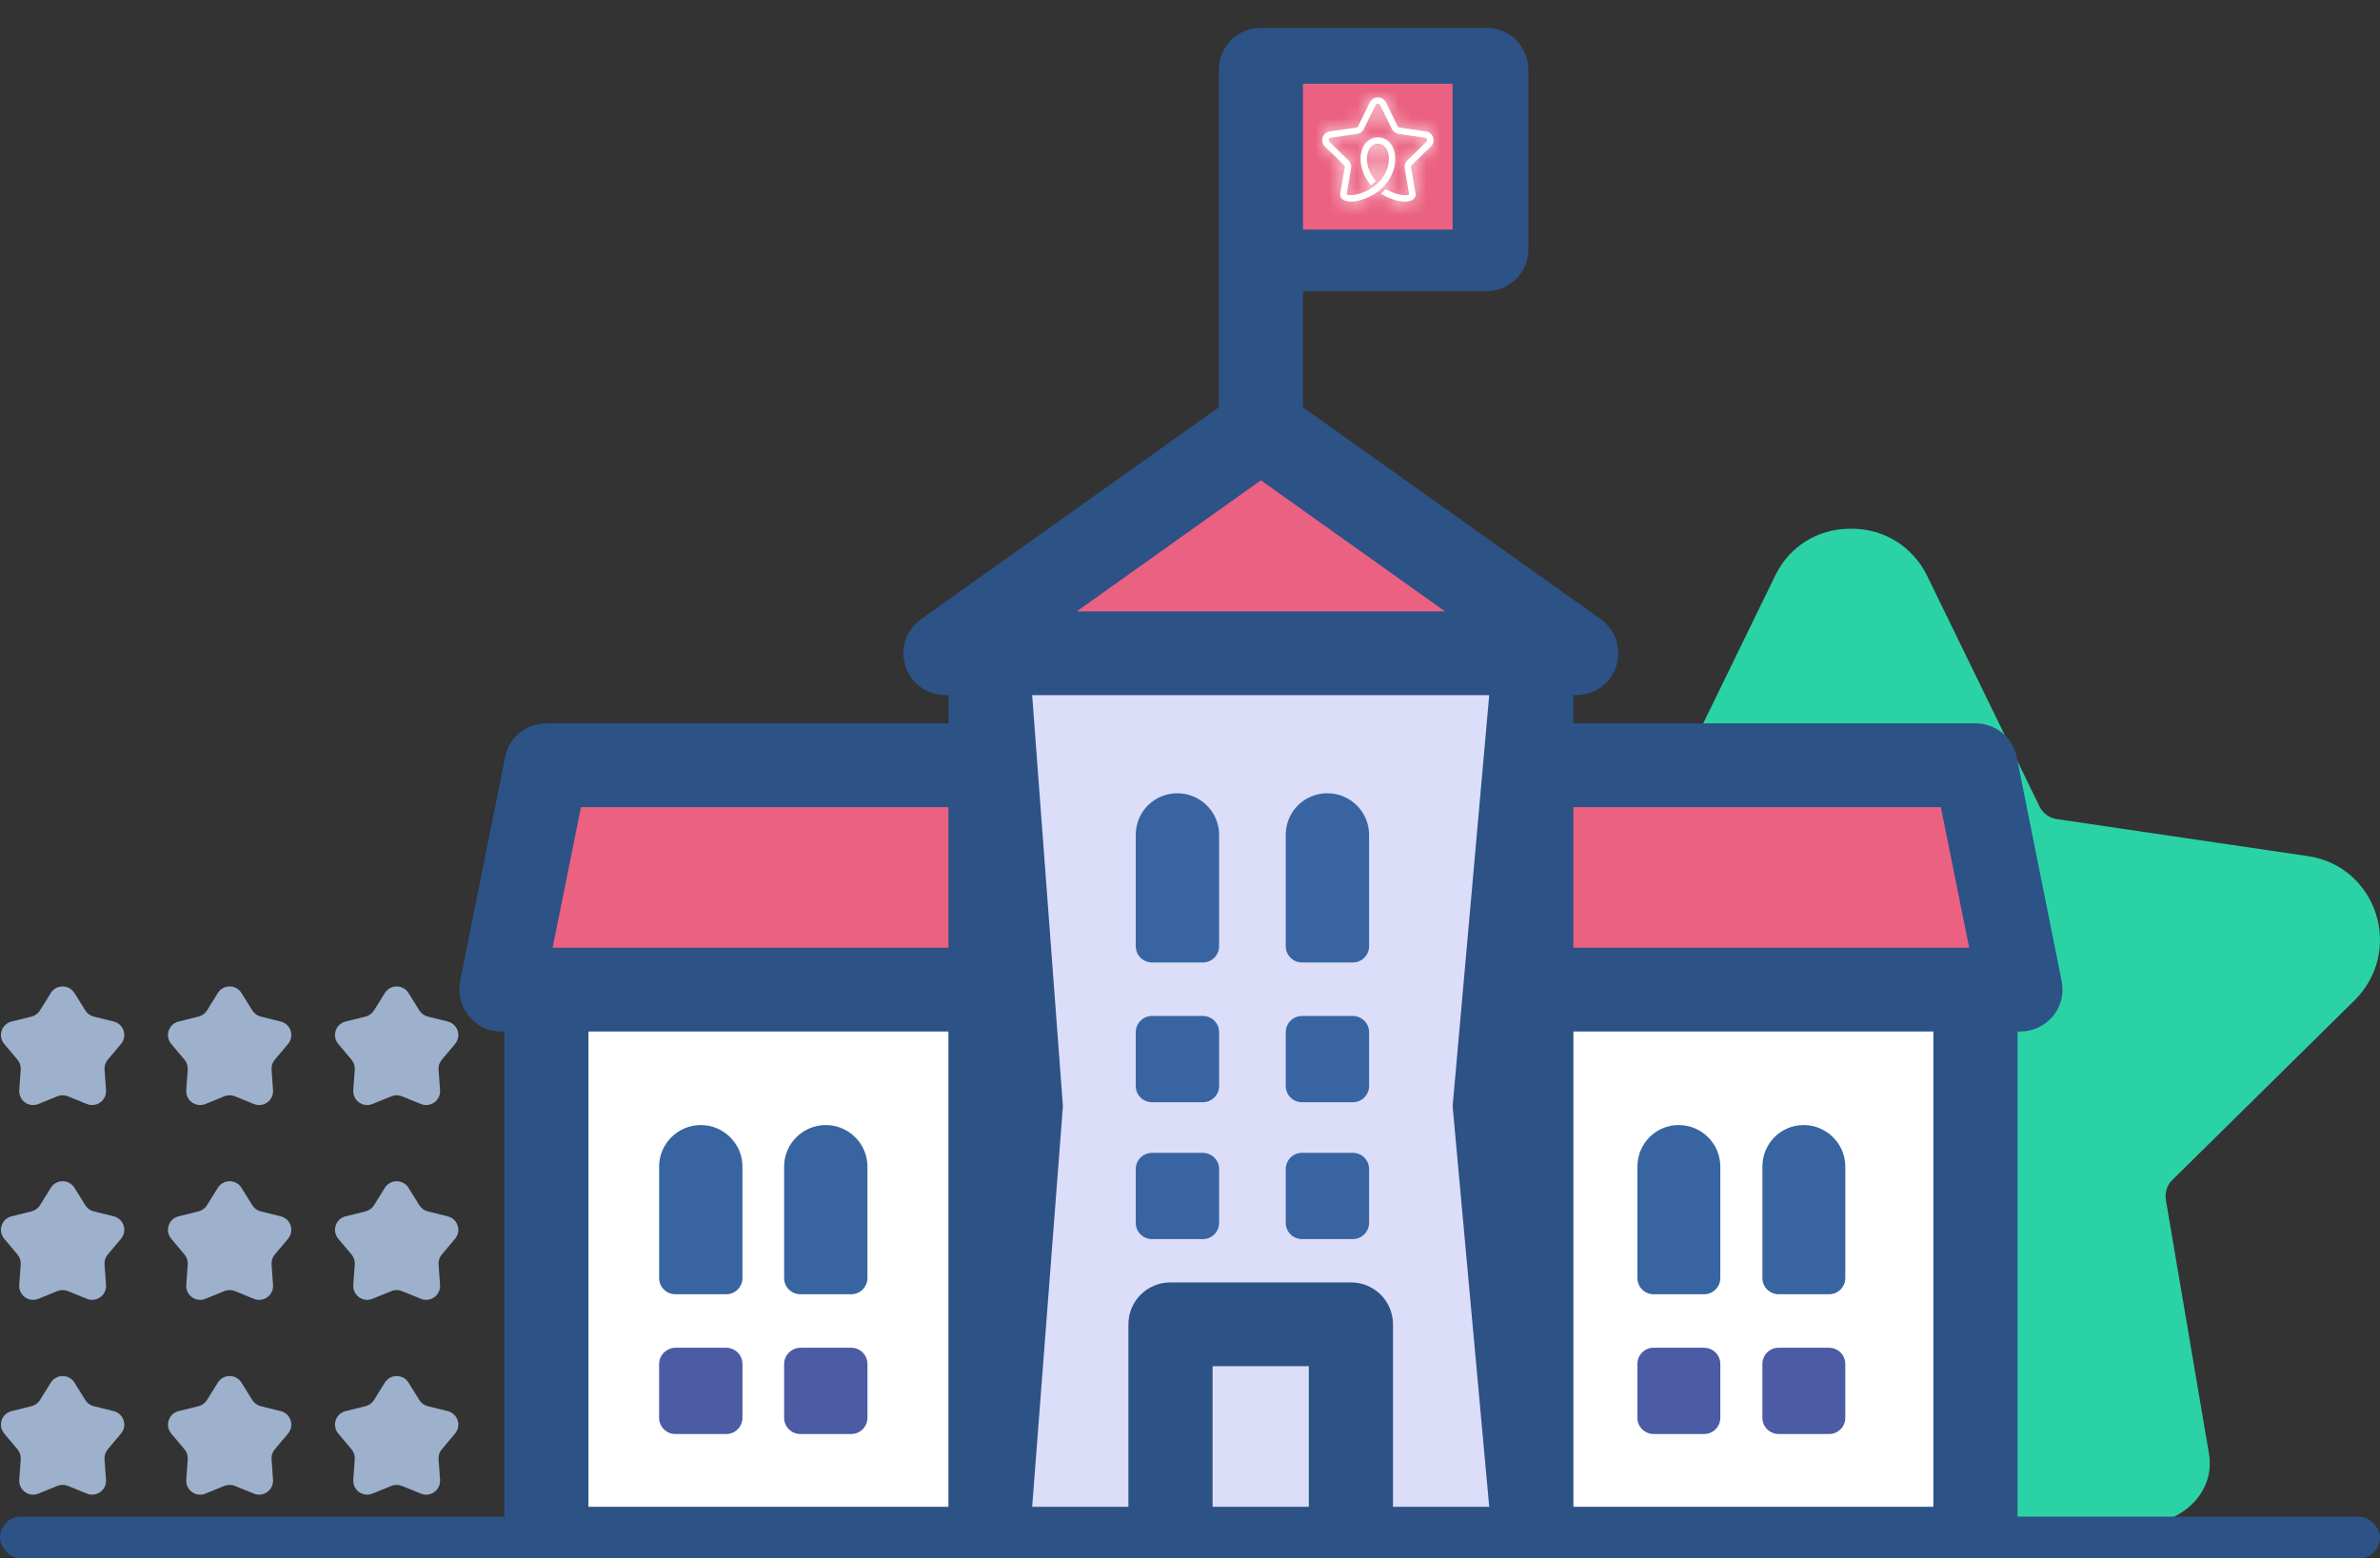
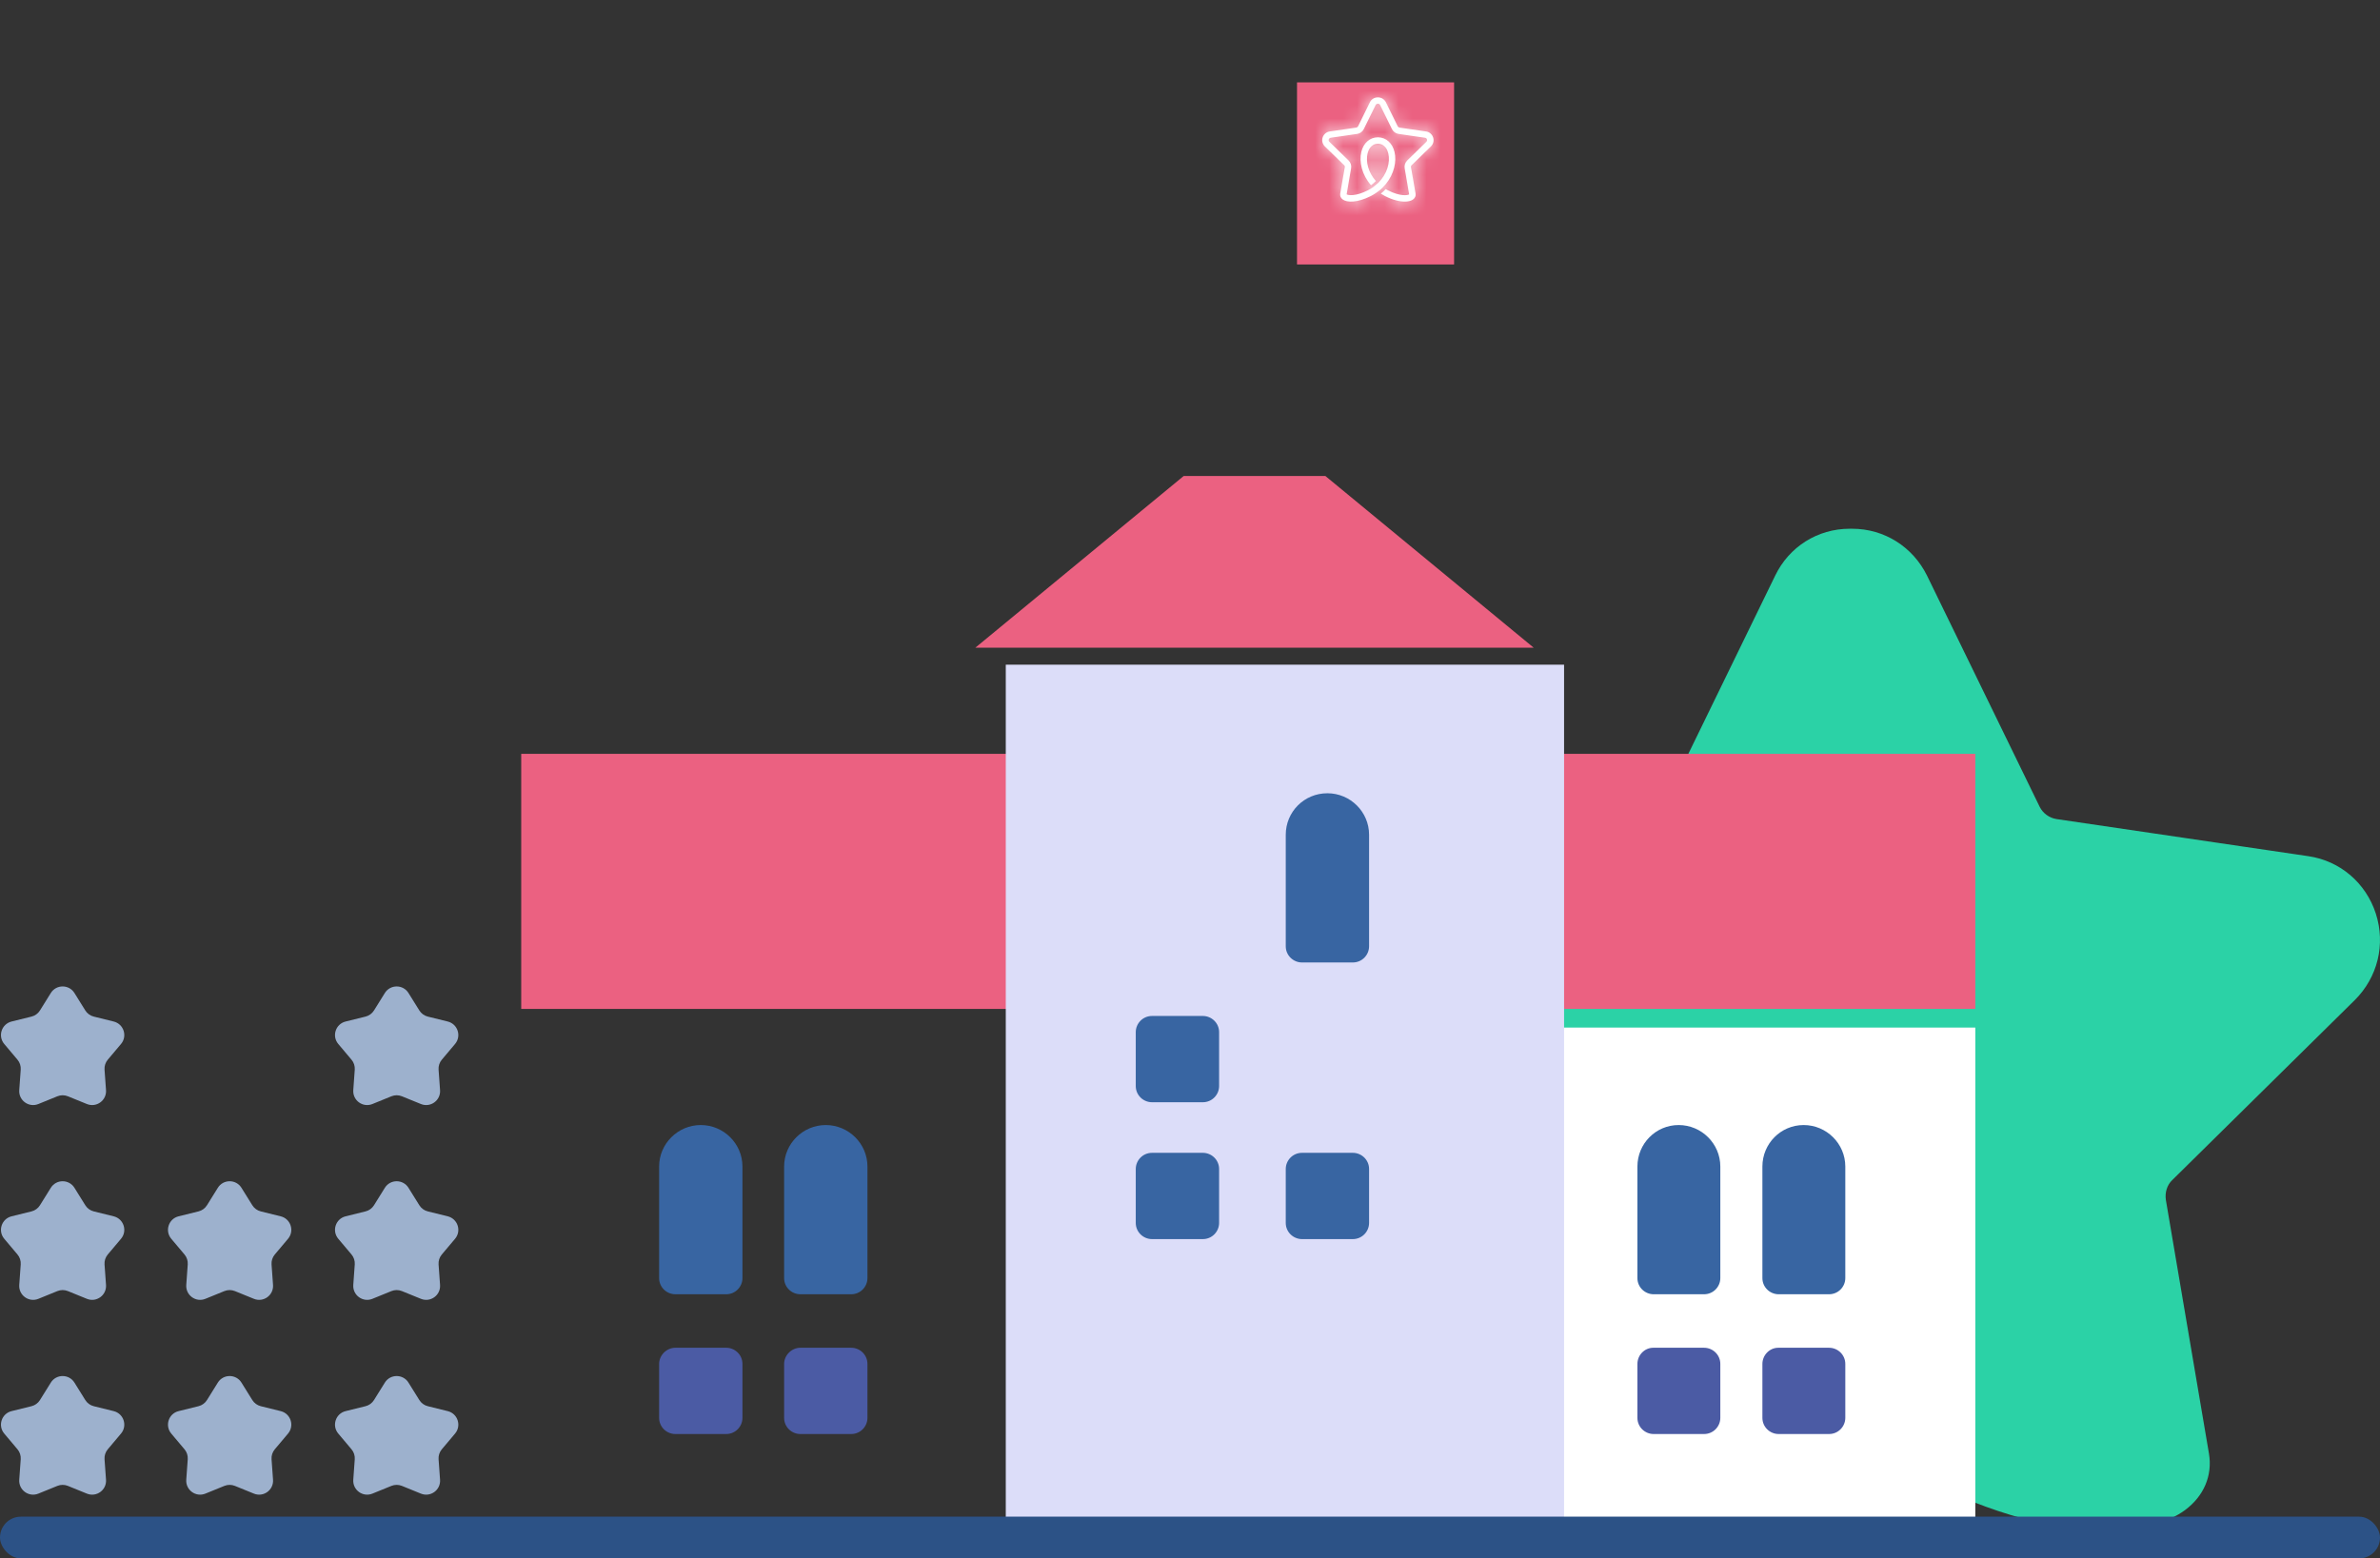
<svg xmlns="http://www.w3.org/2000/svg" width="171" height="112" viewBox="0 0 171 112" fill="none">
  <rect x="0" y="0" width="171" height="112" fill="#333333" stroke="none" />
  <g clip-path="url(#clip0_320_357)">
    <path d="M131.771 39L139.608 46.742L147.316 60.52L168 63.538V69.837L158.493 79.81L153.997 86.502L156 106.5L144 105.5L109 108L97 68L99.5 66L121.5 61L131.771 39Z" fill="#2BD2A6" />
    <path d="M169.188 71.875C170.827 70.242 171.416 67.883 170.699 65.654C169.982 63.451 168.138 61.87 165.859 61.533L147.752 58.864C147.24 58.786 146.779 58.449 146.548 57.983L138.455 41.369C137.431 39.296 135.382 38 133.077 38H132.898C130.593 38 128.544 39.296 127.545 41.369L119.452 57.983C119.221 58.449 118.76 58.786 118.248 58.864L100.141 61.533C97.862 61.87 96.018 63.451 95.301 65.654C94.584 67.858 95.173 70.242 96.812 71.875L109.925 84.808C110.309 85.171 110.488 85.715 110.386 86.233L107.287 104.479C107.031 106.035 107.645 107.512 109.003 108.523C111.948 110.726 118.991 110.855 128.083 106.19C129.338 105.542 130.516 104.842 131.591 104.091C132.078 103.78 132.539 103.417 133 103.08C134.204 102.276 135.331 101.266 136.406 100.099C137.123 99.374 137.789 98.622 138.43 97.844C144.09 90.821 145.908 82.216 144.346 75.685C142.886 69.516 138.583 65.68 133.102 65.577H132.923C127.442 65.654 123.14 69.516 121.68 75.685C120.067 82.501 122.09 91.52 128.313 98.674C129.466 97.844 130.567 96.86 131.617 95.771C126.367 89.784 124.625 82.32 125.957 76.695C126.444 74.7 128.057 70.061 133.026 70.009C137.994 70.061 139.633 74.7 140.094 76.695C141.528 82.786 139.352 91.054 133.026 97.248L129.645 100.073C128.544 100.851 127.391 101.551 126.111 102.199C117.71 106.527 112.639 105.672 111.666 104.972L114.714 86.959C115.047 84.989 114.407 82.993 112.998 81.594L99.885 68.661C99.245 68.039 99.398 67.287 99.475 67.002C99.578 66.717 99.885 66.043 100.756 65.888L118.863 63.218C120.809 62.933 122.5 61.689 123.37 59.901L131.463 43.287C131.873 42.484 132.616 42.38 132.898 42.38H133.077C133.384 42.38 134.127 42.458 134.511 43.287L142.604 59.901C143.475 61.689 145.165 62.933 147.112 63.218L165.218 65.888C166.115 66.017 166.422 66.717 166.499 67.002C166.601 67.287 166.73 68.039 166.089 68.661L153.002 81.62C151.593 83.019 150.953 85.015 151.286 86.985L154.334 104.998C153.361 105.698 148.29 106.553 139.889 102.225C139.351 101.94 138.839 101.654 138.327 101.343C137.328 102.458 136.227 103.495 134.998 104.479C135.92 105.076 136.893 105.646 137.917 106.19C143.219 108.911 147.803 110 151.312 110C153.822 110 155.768 109.43 156.997 108.523C158.355 107.512 158.969 106.035 158.713 104.479L155.614 86.233C155.538 85.715 155.691 85.171 156.075 84.808L169.188 71.875Z" fill="#2BD2A6" />
    <path d="M141.924 73.85H101.811V112.152H141.924V73.85Z" fill="white" />
    <path d="M141.924 54.178H101.811V72.509H141.924V54.178Z" fill="#EB6181" />
    <path d="M104.474 5.921H93.189V19.006H104.474V5.921Z" fill="#EB6181" />
    <path d="M77.562 54.178H37.449V72.509H77.562V54.178Z" fill="#EB6181" />
    <path d="M110.192 46.547H70.079L85.047 34.208H95.225L110.192 46.547Z" fill="#EB6181" />
-     <path d="M79.957 73.85H39.844V112.152H79.957V73.85Z" fill="white" />
    <path d="M112.377 47.77H72.264V110.96H112.377V47.77Z" fill="#DCDDF9" />
-     <path d="M36.022 74.132H36.232V111.45H144.957V74.132H145.166C146.064 74.132 146.932 73.715 147.501 73.029C148.07 72.344 148.309 71.42 148.13 70.525L144.897 54.4C144.627 52.999 143.37 51.986 141.933 51.986H113.046V49.959H113.255C114.572 49.959 115.74 49.124 116.129 47.872C116.518 46.621 116.069 45.249 115.021 44.504L93.618 29.273V20.927H106.789C108.466 20.927 109.813 19.586 109.813 17.917V5.01C109.813 3.341 108.466 2 106.789 2H90.594C88.918 2 87.571 3.341 87.571 5.01V29.273L66.167 44.504C65.089 45.279 64.64 46.621 65.059 47.872C65.449 49.124 66.616 49.959 67.933 49.959H68.143V51.986H39.255C37.818 51.986 36.561 52.999 36.292 54.4L33.059 70.525C32.879 71.42 33.118 72.314 33.687 73.029C34.256 73.745 35.094 74.132 36.022 74.132ZM93.618 6.021L104.369 6.021L104.369 16.5L93.618 16.5L93.618 6.021ZM68.143 108.291H42.279V74.132H68.143V108.291ZM94.037 108.291H87.122V98.186H94.037V108.291ZM113.046 58.007H139.449L141.484 68.111H113.046V58.007ZM113.046 74.132H138.91V108.291H113.046V74.132ZM90.594 34.519L103.826 43.938H77.363L90.594 34.519ZM74.19 49.959H106.999L104.369 79.5L106.999 108.291H100.084V95.176C100.084 93.507 98.737 92.165 97.06 92.165H84.098C82.422 92.165 81.075 93.507 81.075 95.176V108.291H74.16L76.369 79.5L74.16 49.959H74.19ZM41.74 58.007H68.143V68.111H39.704L41.74 58.007Z" fill="#2C5286" />
    <path d="M117.646 98.023V101.898C117.646 102.554 118.184 103.061 118.813 103.061H122.435C123.094 103.061 123.603 102.524 123.603 101.898V98.023C123.603 97.368 123.064 96.861 122.435 96.861H118.783C118.154 96.861 117.646 97.398 117.646 98.023Z" fill="#4B5BA4" />
    <path d="M126.626 98.023V101.898C126.626 102.554 127.165 103.061 127.793 103.061H131.416C132.074 103.061 132.583 102.524 132.583 101.898V98.023C132.583 97.368 132.044 96.861 131.416 96.861H127.764C127.135 96.861 126.626 97.398 126.626 98.023Z" fill="#4B5BA4" />
    <path d="M47.357 98.023V101.898C47.357 102.554 47.896 103.061 48.525 103.061H52.177C52.836 103.061 53.344 102.524 53.344 101.898V98.023C53.344 97.368 52.806 96.861 52.177 96.861H48.525C47.896 96.861 47.357 97.398 47.357 98.023Z" fill="#4B5BA4" />
    <path d="M56.338 98.023V101.898C56.338 102.554 56.877 103.061 57.505 103.061H61.157C61.816 103.061 62.325 102.524 62.325 101.898V98.023C62.325 97.368 61.786 96.861 61.157 96.861H57.505C56.877 96.861 56.338 97.398 56.338 98.023Z" fill="#4B5BA4" />
    <path d="M117.646 83.836V91.854C117.646 92.509 118.184 93.016 118.813 93.016H122.435C123.094 93.016 123.603 92.48 123.603 91.854V83.836C123.603 82.196 122.256 80.855 120.609 80.855C118.963 80.855 117.646 82.196 117.646 83.836Z" fill="#3865A2" />
    <path d="M126.626 83.836V91.854C126.626 92.509 127.165 93.016 127.793 93.016H131.416C132.074 93.016 132.583 92.48 132.583 91.854V83.836C132.583 82.196 131.236 80.855 129.59 80.855C127.943 80.855 126.626 82.196 126.626 83.836Z" fill="#3865A2" />
    <path d="M47.357 83.836V91.854C47.357 92.509 47.896 93.016 48.525 93.016H52.177C52.836 93.016 53.344 92.48 53.344 91.854V83.836C53.344 82.196 51.997 80.855 50.351 80.855C48.705 80.855 47.357 82.196 47.357 83.836Z" fill="#3865A2" />
    <path d="M56.338 83.836V91.854C56.338 92.509 56.877 93.016 57.505 93.016H61.157C61.816 93.016 62.325 92.48 62.325 91.854V83.836C62.325 82.196 60.978 80.855 59.331 80.855C57.685 80.855 56.338 82.196 56.338 83.836Z" fill="#3865A2" />
    <path d="M81.603 74.178V78.053C81.603 78.709 82.142 79.216 82.771 79.216H86.423C87.082 79.216 87.591 78.679 87.591 78.053V74.178C87.591 73.523 87.052 73.016 86.423 73.016H82.771C82.112 73.016 81.603 73.552 81.603 74.178Z" fill="#3865A2" />
-     <path d="M92.38 74.178V78.053C92.38 78.709 92.919 79.216 93.547 79.216H97.2C97.858 79.216 98.367 78.679 98.367 78.053V74.178C98.367 73.523 97.828 73.016 97.2 73.016H93.547C92.889 73.016 92.38 73.552 92.38 74.178Z" fill="#3865A2" />
    <path d="M81.603 84.014V87.889C81.603 88.545 82.142 89.052 82.771 89.052H86.423C87.082 89.052 87.591 88.515 87.591 87.889V84.014C87.591 83.359 87.052 82.852 86.423 82.852H82.771C82.112 82.852 81.603 83.389 81.603 84.014Z" fill="#3865A2" />
    <path d="M92.38 84.014V87.889C92.38 88.545 92.919 89.052 93.547 89.052H97.2C97.858 89.052 98.367 88.515 98.367 87.889V84.014C98.367 83.359 97.828 82.852 97.2 82.852H93.547C92.889 82.852 92.38 83.389 92.38 84.014Z" fill="#3865A2" />
-     <path d="M81.603 59.99V68.008C81.603 68.664 82.142 69.171 82.771 69.171H86.423C87.082 69.171 87.591 68.634 87.591 68.008V59.99C87.591 58.351 86.243 57.01 84.597 57.01C82.921 57.01 81.603 58.351 81.603 59.99Z" fill="#3865A2" />
    <path d="M92.38 59.99V68.008C92.38 68.664 92.919 69.171 93.547 69.171H97.2C97.858 69.171 98.367 68.634 98.367 68.008V59.99C98.367 58.351 97.02 57.01 95.373 57.01C93.697 57.01 92.38 58.351 92.38 59.99Z" fill="#3865A2" />
    <mask id="path-25-inside-1_320_357" fill="white">
      <path d="M102.809 10.524C102.982 10.354 103.044 10.108 102.968 9.877C102.893 9.647 102.699 9.483 102.459 9.448L100.553 9.17C100.499 9.162 100.45 9.127 100.426 9.079L99.574 7.35C99.466 7.135 99.251 7 99.008 7H98.989C98.747 7 98.531 7.135 98.426 7.35L97.574 9.079C97.55 9.127 97.501 9.162 97.447 9.17L95.541 9.448C95.301 9.483 95.107 9.647 95.032 9.877C94.956 10.106 95.018 10.354 95.191 10.524L96.571 11.869C96.611 11.906 96.63 11.963 96.62 12.017L96.293 13.915C96.266 14.077 96.331 14.23 96.474 14.335C96.784 14.565 97.525 14.578 98.482 14.093C98.615 14.025 98.739 13.953 98.852 13.874C98.903 13.842 98.951 13.804 99 13.769C99.127 13.686 99.245 13.581 99.359 13.459C99.434 13.384 99.504 13.306 99.572 13.225C100.167 12.494 100.359 11.599 100.194 10.92C100.041 10.278 99.588 9.879 99.011 9.868H98.992C98.415 9.877 97.962 10.278 97.808 10.92C97.639 11.629 97.852 12.567 98.507 13.311C98.628 13.225 98.744 13.122 98.854 13.009C98.302 12.386 98.118 11.61 98.259 11.025C98.31 10.817 98.48 10.335 99.003 10.329C99.526 10.335 99.698 10.817 99.747 11.025C99.898 11.659 99.669 12.518 99.003 13.163L98.647 13.457C98.531 13.537 98.41 13.61 98.275 13.678C97.391 14.128 96.857 14.039 96.754 13.966L97.075 12.092C97.11 11.888 97.043 11.68 96.894 11.534L95.514 10.189C95.447 10.124 95.463 10.046 95.471 10.017C95.482 9.987 95.514 9.917 95.606 9.901L97.512 9.623C97.717 9.593 97.895 9.464 97.986 9.278L98.838 7.55C98.881 7.466 98.96 7.456 98.989 7.456H99.008C99.04 7.456 99.119 7.464 99.159 7.55L100.011 9.278C100.103 9.464 100.281 9.593 100.485 9.623L102.391 9.901C102.486 9.914 102.518 9.987 102.526 10.017C102.537 10.046 102.55 10.124 102.483 10.189L101.105 11.537C100.957 11.683 100.89 11.89 100.925 12.095L101.246 13.969C101.143 14.042 100.609 14.131 99.725 13.68C99.669 13.651 99.615 13.621 99.561 13.589C99.456 13.705 99.34 13.812 99.21 13.915C99.307 13.977 99.41 14.036 99.518 14.093C100.076 14.376 100.558 14.489 100.928 14.489C101.192 14.489 101.397 14.43 101.526 14.335C101.669 14.23 101.734 14.077 101.707 13.915L101.38 12.017C101.372 11.963 101.389 11.906 101.429 11.869L102.809 10.524Z" />
    </mask>
    <path d="M102.809 10.524C102.982 10.354 103.044 10.108 102.968 9.877C102.893 9.647 102.699 9.483 102.459 9.448L100.553 9.17C100.499 9.162 100.45 9.127 100.426 9.079L99.574 7.35C99.466 7.135 99.251 7 99.008 7H98.989C98.747 7 98.531 7.135 98.426 7.35L97.574 9.079C97.55 9.127 97.501 9.162 97.447 9.17L95.541 9.448C95.301 9.483 95.107 9.647 95.032 9.877C94.956 10.106 95.018 10.354 95.191 10.524L96.571 11.869C96.611 11.906 96.63 11.963 96.62 12.017L96.293 13.915C96.266 14.077 96.331 14.23 96.474 14.335C96.784 14.565 97.525 14.578 98.482 14.093C98.615 14.025 98.739 13.953 98.852 13.874C98.903 13.842 98.951 13.804 99 13.769C99.127 13.686 99.245 13.581 99.359 13.459C99.434 13.384 99.504 13.306 99.572 13.225C100.167 12.494 100.359 11.599 100.194 10.92C100.041 10.278 99.588 9.879 99.011 9.868H98.992C98.415 9.877 97.962 10.278 97.808 10.92C97.639 11.629 97.852 12.567 98.507 13.311C98.628 13.225 98.744 13.122 98.854 13.009C98.302 12.386 98.118 11.61 98.259 11.025C98.31 10.817 98.48 10.335 99.003 10.329C99.526 10.335 99.698 10.817 99.747 11.025C99.898 11.659 99.669 12.518 99.003 13.163L98.647 13.457C98.531 13.537 98.41 13.61 98.275 13.678C97.391 14.128 96.857 14.039 96.754 13.966L97.075 12.092C97.11 11.888 97.043 11.68 96.894 11.534L95.514 10.189C95.447 10.124 95.463 10.046 95.471 10.017C95.482 9.987 95.514 9.917 95.606 9.901L97.512 9.623C97.717 9.593 97.895 9.464 97.986 9.278L98.838 7.55C98.881 7.466 98.96 7.456 98.989 7.456H99.008C99.04 7.456 99.119 7.464 99.159 7.55L100.011 9.278C100.103 9.464 100.281 9.593 100.485 9.623L102.391 9.901C102.486 9.914 102.518 9.987 102.526 10.017C102.537 10.046 102.55 10.124 102.483 10.189L101.105 11.537C100.957 11.683 100.89 11.89 100.925 12.095L101.246 13.969C101.143 14.042 100.609 14.131 99.725 13.68C99.669 13.651 99.615 13.621 99.561 13.589C99.456 13.705 99.34 13.812 99.21 13.915C99.307 13.977 99.41 14.036 99.518 14.093C100.076 14.376 100.558 14.489 100.928 14.489C101.192 14.489 101.397 14.43 101.526 14.335C101.669 14.23 101.734 14.077 101.707 13.915L101.38 12.017C101.372 11.963 101.389 11.906 101.429 11.869L102.809 10.524Z" fill="white" />
    <path d="M102.809 10.524L104.205 11.956L104.212 11.949L102.809 10.524ZM102.968 9.877L104.87 9.257L104.868 9.251L102.968 9.877ZM102.459 9.448L102.748 7.469L102.747 7.469L102.459 9.448ZM100.553 9.17L100.256 11.148L100.264 11.149L100.553 9.17ZM100.426 9.079L98.632 9.963L98.637 9.973L100.426 9.079ZM99.574 7.35L101.368 6.466L101.363 6.456L99.574 7.35ZM98.426 7.35L100.22 8.235L100.224 8.227L98.426 7.35ZM97.574 9.079L99.363 9.973L99.368 9.963L97.574 9.079ZM97.447 9.17L97.736 11.149L97.744 11.148L97.447 9.17ZM95.541 9.448L95.253 7.469L95.252 7.469L95.541 9.448ZM95.191 10.524L93.788 11.949L93.795 11.956L95.191 10.524ZM96.571 11.869L95.175 13.301L95.191 13.316L95.206 13.331L96.571 11.869ZM96.62 12.017L94.658 11.625L94.653 11.652L94.648 11.678L96.62 12.017ZM96.293 13.915L94.322 13.576L94.32 13.586L96.293 13.915ZM96.474 14.335L97.663 12.727L97.659 12.725L96.474 14.335ZM98.482 14.093L99.387 15.877L99.391 15.874L98.482 14.093ZM98.852 13.874L97.784 12.184L97.749 12.205L97.715 12.229L98.852 13.874ZM99 13.769L97.899 12.1L97.863 12.123L97.829 12.148L99 13.769ZM99.359 13.459L97.944 12.045L97.92 12.069L97.896 12.095L99.359 13.459ZM99.572 13.225L101.108 14.505L101.115 14.497L101.121 14.489L99.572 13.225ZM100.194 10.92L98.249 11.386L98.25 11.39L100.194 10.92ZM99.011 9.868L99.048 7.869L99.029 7.868H99.011V9.868ZM98.992 9.868V7.868H98.978L98.964 7.869L98.992 9.868ZM97.808 10.92L99.753 11.386L99.753 11.386L97.808 10.92ZM98.507 13.311L97.006 14.633L98.197 15.986L99.666 14.941L98.507 13.311ZM98.854 13.009L100.286 14.406L101.586 13.074L100.35 11.682L98.854 13.009ZM98.259 11.025L96.317 10.546L96.314 10.559L98.259 11.025ZM99.003 10.329L99.023 8.33L99.003 8.329L98.982 8.33L99.003 10.329ZM99.747 11.025L97.799 11.48L97.801 11.489L99.747 11.025ZM99.003 13.163L100.276 14.705L100.337 14.655L100.393 14.6L99.003 13.163ZM98.647 13.457L99.791 15.097L99.858 15.05L99.92 14.999L98.647 13.457ZM98.275 13.678L97.38 11.889L97.374 11.892L97.367 11.895L98.275 13.678ZM96.754 13.966L94.783 13.629L94.571 14.868L95.596 15.597L96.754 13.966ZM97.075 12.092L99.046 12.43L99.046 12.43L97.075 12.092ZM96.894 11.534L98.296 10.107L98.29 10.102L96.894 11.534ZM95.514 10.189L96.91 8.757L96.905 8.752L96.899 8.746L95.514 10.189ZM95.471 10.017L93.591 9.333L93.563 9.411L93.542 9.49L95.471 10.017ZM95.606 9.901L95.318 7.922L95.288 7.926L95.258 7.931L95.606 9.901ZM97.512 9.623L97.225 7.644L97.224 7.644L97.512 9.623ZM97.986 9.278L96.192 8.394L96.192 8.394L97.986 9.278ZM98.838 7.55L97.061 6.633L97.052 6.649L97.044 6.666L98.838 7.55ZM99.159 7.55L97.348 8.399L97.356 8.417L97.365 8.434L99.159 7.55ZM100.011 9.278L101.805 8.394L101.805 8.394L100.011 9.278ZM100.485 9.623L100.774 7.644L100.772 7.644L100.485 9.623ZM102.391 9.901L102.103 11.88L102.109 11.881L102.391 9.901ZM102.526 10.017L100.597 10.543L100.618 10.623L100.647 10.7L102.526 10.017ZM102.483 10.189L101.098 8.746L101.091 8.753L101.084 8.76L102.483 10.189ZM101.105 11.537L99.707 10.108L99.704 10.11L101.105 11.537ZM100.925 12.095L98.954 12.432L98.954 12.433L100.925 12.095ZM101.246 13.969L102.404 15.599L103.429 14.871L103.217 13.631L101.246 13.969ZM99.725 13.68L98.797 15.452L98.807 15.457L98.818 15.463L99.725 13.68ZM99.561 13.589L100.59 11.874L99.182 11.029L98.079 12.245L99.561 13.589ZM99.21 13.915L97.969 12.347L95.768 14.089L98.133 15.6L99.21 13.915ZM99.518 14.093L98.588 15.864L98.6 15.87L98.613 15.877L99.518 14.093ZM101.526 14.335L102.704 15.951L102.711 15.946L101.526 14.335ZM101.707 13.915L103.679 13.586L103.678 13.576L101.707 13.915ZM101.38 12.017L99.403 12.314L99.406 12.335L99.409 12.356L101.38 12.017ZM101.429 11.869L102.794 13.331L102.809 13.316L102.825 13.301L101.429 11.869ZM104.212 11.949C104.917 11.255 105.184 10.221 104.87 9.257L101.067 10.496C100.904 9.996 101.047 9.452 101.406 9.098L104.212 11.949ZM104.868 9.251C104.557 8.306 103.743 7.614 102.748 7.469L102.17 11.427C101.655 11.352 101.229 10.988 101.069 10.502L104.868 9.251ZM102.747 7.469L100.841 7.191L100.264 11.149L102.17 11.427L102.747 7.469ZM100.85 7.192C101.434 7.28 101.945 7.645 102.215 8.184L98.637 9.973C98.956 10.609 99.564 11.044 100.256 11.148L100.85 7.192ZM102.22 8.194L101.368 6.466L97.78 8.235L98.632 9.963L102.22 8.194ZM101.363 6.456C100.919 5.568 100.014 5 99.008 5V9C98.487 9 98.014 8.701 97.785 8.245L101.363 6.456ZM99.008 5H98.989V9H99.008V5ZM98.989 5C97.987 5 97.07 5.567 96.628 6.474L100.224 8.227C99.991 8.703 99.507 9 98.989 9V5ZM96.632 6.466L95.78 8.194L99.368 9.963L100.22 8.235L96.632 6.466ZM95.785 8.184C96.055 7.645 96.566 7.28 97.15 7.192L97.744 11.148C98.436 11.044 99.044 10.609 99.363 9.973L95.785 8.184ZM97.159 7.191L95.253 7.469L95.829 11.427L97.736 11.149L97.159 7.191ZM95.252 7.469C94.257 7.614 93.443 8.306 93.132 9.251L96.931 10.502C96.771 10.988 96.345 11.352 95.83 11.427L95.252 7.469ZM93.132 9.251C92.814 10.216 93.083 11.256 93.788 11.949L96.594 9.098C96.953 9.452 97.098 9.995 96.931 10.502L93.132 9.251ZM93.795 11.956L95.175 13.301L97.967 10.437L96.587 9.091L93.795 11.956ZM95.206 13.331C94.755 12.909 94.529 12.27 94.658 11.625L98.581 12.409C98.731 11.656 98.468 10.904 97.936 10.407L95.206 13.331ZM94.648 11.678L94.322 13.576L98.264 14.254L98.591 12.356L94.648 11.678ZM94.32 13.586C94.16 14.546 94.585 15.429 95.289 15.946L97.659 12.725C97.849 12.864 98.037 13.075 98.159 13.361C98.282 13.649 98.314 13.958 98.266 14.244L94.32 13.586ZM95.285 15.944C95.989 16.464 96.816 16.524 97.402 16.475C98.05 16.421 98.725 16.212 99.387 15.877L97.578 12.309C97.283 12.459 97.108 12.486 97.07 12.489C97.051 12.491 97.092 12.484 97.181 12.502C97.262 12.519 97.449 12.569 97.663 12.727L95.285 15.944ZM99.391 15.874C99.59 15.773 99.792 15.656 99.988 15.52L97.715 12.229C97.685 12.249 97.639 12.278 97.573 12.311L99.391 15.874ZM99.92 15.566C99.998 15.516 100.063 15.47 100.102 15.441C100.204 15.367 100.105 15.438 100.171 15.391L97.829 12.148C97.808 12.163 97.789 12.177 97.777 12.186C97.763 12.196 97.757 12.201 97.752 12.204C97.748 12.208 97.749 12.207 97.754 12.203C97.758 12.2 97.769 12.193 97.784 12.184L99.92 15.566ZM100.101 15.439C100.39 15.248 100.628 15.03 100.821 14.824L97.896 12.095C97.88 12.112 97.872 12.119 97.872 12.12C97.871 12.12 97.88 12.112 97.899 12.1L100.101 15.439ZM100.773 14.873C100.899 14.747 101.01 14.623 101.108 14.505L98.035 11.944C97.999 11.988 97.969 12.02 97.944 12.045L100.773 14.873ZM101.121 14.489C102.063 13.335 102.467 11.809 102.138 10.449L98.25 11.39C98.246 11.372 98.262 11.432 98.23 11.56C98.199 11.68 98.134 11.823 98.022 11.961L101.121 14.489ZM102.139 10.454C101.812 9.088 100.693 7.9 99.048 7.869L98.973 11.868C98.79 11.865 98.589 11.791 98.435 11.654C98.29 11.526 98.254 11.405 98.249 11.386L102.139 10.454ZM99.011 7.868H98.992V11.868H99.011V7.868ZM98.964 7.869C97.305 7.892 96.189 9.097 95.863 10.454L99.753 11.386C99.749 11.404 99.714 11.524 99.569 11.652C99.414 11.79 99.21 11.866 99.02 11.868L98.964 7.869ZM95.863 10.454C95.526 11.863 95.969 13.455 97.006 14.633L100.008 11.989C99.884 11.849 99.812 11.701 99.777 11.574C99.74 11.44 99.757 11.372 99.753 11.386L95.863 10.454ZM99.666 14.941C99.904 14.772 100.11 14.586 100.286 14.406L97.423 11.612C97.378 11.659 97.352 11.678 97.348 11.681L99.666 14.941ZM100.35 11.682C100.274 11.596 100.237 11.514 100.222 11.46C100.214 11.433 100.213 11.419 100.213 11.42C100.214 11.421 100.215 11.445 100.204 11.491L96.314 10.559C96.001 11.864 96.433 13.294 97.359 14.337L100.35 11.682ZM100.2 11.504C100.198 11.513 100.169 11.653 100.034 11.827C99.956 11.928 99.826 12.061 99.631 12.167C99.427 12.278 99.213 12.327 99.023 12.329L98.982 8.33C98 8.34 97.289 8.84 96.874 9.375C96.51 9.844 96.37 10.329 96.317 10.546L100.2 11.504ZM98.982 12.329C98.793 12.327 98.579 12.278 98.377 12.168C98.183 12.062 98.053 11.931 97.974 11.829C97.838 11.655 97.807 11.512 97.799 11.48L101.694 10.57C101.638 10.33 101.496 9.843 101.131 9.373C100.715 8.838 100.004 8.34 99.023 8.33L98.982 12.329ZM97.801 11.489C97.789 11.439 97.791 11.414 97.791 11.417C97.791 11.42 97.79 11.439 97.779 11.472C97.757 11.539 97.708 11.633 97.612 11.726L100.393 14.6C101.499 13.53 102.028 11.969 101.692 10.561L97.801 11.489ZM97.729 11.621L97.373 11.915L99.92 14.999L100.276 14.705L97.729 11.621ZM97.502 11.816C97.464 11.843 97.427 11.866 97.38 11.889L99.169 15.467C99.393 15.355 99.597 15.232 99.791 15.097L97.502 11.816ZM97.367 11.895C97.116 12.024 97.002 12.03 97.028 12.027C97.038 12.026 97.099 12.021 97.203 12.037C97.254 12.044 97.334 12.059 97.433 12.092C97.483 12.108 97.548 12.132 97.623 12.167C97.694 12.2 97.797 12.254 97.913 12.336L95.596 15.597C96.007 15.889 96.435 15.967 96.619 15.994C96.879 16.032 97.148 16.035 97.415 16.009C97.954 15.956 98.55 15.782 99.182 15.46L97.367 11.895ZM98.726 14.304L99.046 12.43L95.104 11.755L94.783 13.629L98.726 14.304ZM99.046 12.43C99.192 11.577 98.91 10.711 98.296 10.107L95.493 12.962C95.175 12.649 95.028 12.198 95.104 11.755L99.046 12.43ZM98.29 10.102L96.91 8.757L94.118 11.621L95.499 12.967L98.29 10.102ZM96.899 8.746C97.249 9.082 97.413 9.504 97.453 9.876C97.488 10.205 97.424 10.457 97.401 10.543L93.542 9.49C93.491 9.676 93.221 10.76 94.129 11.632L96.899 8.746ZM97.351 10.7C97.312 10.807 97.214 11.047 96.996 11.29C96.752 11.561 96.396 11.792 95.954 11.87L95.258 7.931C94.09 8.137 93.681 9.086 93.591 9.333L97.351 10.7ZM95.894 11.88L97.8 11.602L97.224 7.644L95.318 7.922L95.894 11.88ZM97.798 11.602C98.657 11.478 99.398 10.938 99.78 10.162L96.192 8.394C96.391 7.99 96.777 7.709 97.225 7.644L97.798 11.602ZM99.78 10.162L100.632 8.434L97.044 6.666L96.192 8.394L99.78 10.162ZM100.615 8.467C100.409 8.866 100.083 9.138 99.753 9.289C99.457 9.425 99.184 9.456 98.989 9.456V5.456C98.611 5.456 97.599 5.591 97.061 6.633L100.615 8.467ZM98.989 9.456H99.008V5.456H98.989V9.456ZM99.008 9.456C98.873 9.456 98.59 9.442 98.264 9.296C97.894 9.131 97.549 8.828 97.348 8.399L100.97 6.701C100.428 5.544 99.304 5.456 99.008 5.456V9.456ZM97.365 8.434L98.217 10.162L101.805 8.394L100.953 6.666L97.365 8.434ZM98.217 10.162C98.599 10.938 99.34 11.478 100.199 11.602L100.772 7.644C101.221 7.709 101.606 7.99 101.805 8.394L98.217 10.162ZM100.197 11.602L102.103 11.88L102.68 7.922L100.774 7.644L100.197 11.602ZM102.109 11.881C101.643 11.814 101.257 11.576 100.994 11.279C100.762 11.017 100.651 10.743 100.597 10.543L104.456 9.49C104.35 9.103 103.909 8.097 102.674 7.921L102.109 11.881ZM100.647 10.7C100.566 10.48 100.508 10.19 100.548 9.855C100.593 9.476 100.763 9.068 101.098 8.746L103.868 11.632C104.739 10.796 104.557 9.748 104.406 9.333L100.647 10.7ZM101.084 8.76L99.707 10.108L102.504 12.967L103.882 11.619L101.084 8.76ZM99.704 10.11C99.09 10.713 98.808 11.579 98.954 12.432L102.896 11.758C102.972 12.201 102.825 12.652 102.507 12.964L99.704 10.11ZM98.954 12.433L99.274 14.306L103.217 13.631L102.896 11.758L98.954 12.433ZM100.087 12.338C100.203 12.256 100.306 12.203 100.377 12.169C100.452 12.135 100.517 12.111 100.567 12.094C100.667 12.062 100.746 12.047 100.797 12.039C100.901 12.024 100.962 12.029 100.972 12.03C100.998 12.033 100.884 12.026 100.633 11.898L98.818 15.463C99.45 15.785 100.046 15.959 100.585 16.011C100.852 16.037 101.121 16.035 101.381 15.996C101.565 15.969 101.993 15.892 102.404 15.599L100.087 12.338ZM100.653 11.909C100.62 11.891 100.601 11.881 100.59 11.874L98.532 15.304C98.628 15.361 98.718 15.41 98.797 15.452L100.653 11.909ZM98.079 12.245C98.052 12.275 98.017 12.309 97.969 12.347L100.452 15.483C100.662 15.316 100.859 15.134 101.042 14.932L98.079 12.245ZM98.133 15.6C98.281 15.695 98.433 15.782 98.588 15.864L100.447 12.322C100.387 12.29 100.334 12.259 100.287 12.229L98.133 15.6ZM98.613 15.877C99.378 16.265 100.171 16.489 100.928 16.489V12.489C100.946 12.489 100.773 12.487 100.422 12.309L98.613 15.877ZM100.928 16.489C101.445 16.489 102.117 16.38 102.704 15.951L100.348 12.72C100.523 12.592 100.678 12.538 100.765 12.514C100.856 12.49 100.914 12.489 100.928 12.489V16.489ZM102.711 15.946C103.415 15.429 103.839 14.546 103.679 13.586L99.734 14.244C99.686 13.958 99.718 13.649 99.841 13.361C99.963 13.075 100.151 12.864 100.341 12.725L102.711 15.946ZM103.678 13.576L103.352 11.678L99.409 12.356L99.736 14.254L103.678 13.576ZM103.358 11.72C103.434 12.227 103.298 12.86 102.794 13.331L100.064 10.407C99.479 10.953 99.31 11.699 99.403 12.314L103.358 11.72ZM102.825 13.301L104.205 11.956L101.413 9.091L100.033 10.437L102.825 13.301Z" fill="white" mask="url(#path-25-inside-1_320_357)" />
-     <path d="M15.651 71.366C16.042 70.737 16.958 70.737 17.349 71.366L18.128 72.618C18.266 72.84 18.484 72.999 18.738 73.061L20.169 73.415C20.889 73.593 21.172 74.464 20.694 75.03L19.744 76.158C19.576 76.357 19.492 76.614 19.511 76.874L19.617 78.345C19.67 79.085 18.929 79.623 18.243 79.344L16.877 78.788C16.635 78.69 16.365 78.69 16.123 78.788L14.757 79.344C14.071 79.623 13.33 79.085 13.383 78.345L13.489 76.874C13.508 76.614 13.424 76.357 13.256 76.158L12.306 75.03C11.828 74.464 12.111 73.593 12.831 73.415L14.262 73.061C14.516 72.999 14.734 72.84 14.872 72.618L15.651 71.366Z" fill="#9DB1CD" />
    <path d="M3.651 71.366C4.042 70.737 4.958 70.737 5.349 71.366L6.128 72.618C6.266 72.84 6.484 72.999 6.737 73.061L8.169 73.415C8.889 73.593 9.172 74.464 8.694 75.03L7.744 76.158C7.576 76.357 7.492 76.614 7.511 76.874L7.617 78.345C7.67 79.085 6.929 79.623 6.243 79.344L4.877 78.788C4.635 78.69 4.365 78.69 4.123 78.788L2.757 79.344C2.071 79.623 1.33 79.085 1.383 78.345L1.489 76.874C1.508 76.614 1.424 76.357 1.256 76.158L0.306 75.03C-0.172 74.464 0.111 73.593 0.831 73.415L2.263 73.061C2.516 72.999 2.734 72.84 2.872 72.618L3.651 71.366Z" fill="#9DB1CD" />
    <path d="M15.651 85.366C16.042 84.737 16.958 84.737 17.349 85.366L18.128 86.618C18.266 86.84 18.484 86.999 18.738 87.061L20.169 87.415C20.889 87.593 21.172 88.464 20.694 89.03L19.744 90.158C19.576 90.357 19.492 90.614 19.511 90.874L19.617 92.345C19.67 93.085 18.929 93.623 18.243 93.344L16.877 92.788C16.635 92.69 16.365 92.69 16.123 92.788L14.757 93.344C14.071 93.623 13.33 93.085 13.383 92.345L13.489 90.874C13.508 90.614 13.424 90.357 13.256 90.158L12.306 89.03C11.828 88.464 12.111 87.593 12.831 87.415L14.262 87.061C14.516 86.999 14.734 86.84 14.872 86.618L15.651 85.366Z" fill="#9DB1CD" />
    <path d="M3.651 85.366C4.042 84.737 4.958 84.737 5.349 85.366L6.128 86.618C6.266 86.84 6.484 86.999 6.737 87.061L8.169 87.415C8.889 87.593 9.172 88.464 8.694 89.03L7.744 90.158C7.576 90.357 7.492 90.614 7.511 90.874L7.617 92.345C7.67 93.085 6.929 93.623 6.243 93.344L4.877 92.788C4.635 92.69 4.365 92.69 4.123 92.788L2.757 93.344C2.071 93.623 1.33 93.085 1.383 92.345L1.489 90.874C1.508 90.614 1.424 90.357 1.256 90.158L0.306 89.03C-0.172 88.464 0.111 87.593 0.831 87.415L2.263 87.061C2.516 86.999 2.734 86.84 2.872 86.618L3.651 85.366Z" fill="#9DB1CD" />
    <path d="M15.651 99.366C16.042 98.737 16.958 98.737 17.349 99.366L18.128 100.618C18.266 100.84 18.484 100.999 18.738 101.061L20.169 101.415C20.889 101.592 21.172 102.464 20.694 103.03L19.744 104.158C19.576 104.357 19.492 104.614 19.511 104.874L19.617 106.345C19.67 107.085 18.929 107.623 18.243 107.344L16.877 106.788C16.635 106.69 16.365 106.69 16.123 106.788L14.757 107.344C14.071 107.623 13.33 107.085 13.383 106.345L13.489 104.874C13.508 104.614 13.424 104.357 13.256 104.158L12.306 103.03C11.828 102.464 12.111 101.592 12.831 101.415L14.262 101.061C14.516 100.999 14.734 100.84 14.872 100.618L15.651 99.366Z" fill="#9DB1CD" />
    <path d="M3.651 99.366C4.042 98.737 4.958 98.737 5.349 99.366L6.128 100.618C6.266 100.84 6.484 100.999 6.737 101.061L8.169 101.415C8.889 101.592 9.172 102.464 8.694 103.03L7.744 104.158C7.576 104.357 7.492 104.614 7.511 104.874L7.617 106.345C7.67 107.085 6.929 107.623 6.243 107.344L4.877 106.788C4.635 106.69 4.365 106.69 4.123 106.788L2.757 107.344C2.071 107.623 1.33 107.085 1.383 106.345L1.489 104.874C1.508 104.614 1.424 104.357 1.256 104.158L0.306 103.03C-0.172 102.464 0.111 101.592 0.831 101.415L2.263 101.061C2.516 100.999 2.734 100.84 2.872 100.618L3.651 99.366Z" fill="#9DB1CD" />
    <path d="M27.651 71.366C28.042 70.737 28.958 70.737 29.349 71.366L30.128 72.618C30.266 72.84 30.484 72.999 30.738 73.061L32.169 73.415C32.889 73.593 33.172 74.464 32.694 75.03L31.744 76.158C31.576 76.357 31.492 76.614 31.511 76.874L31.617 78.345C31.67 79.085 30.929 79.623 30.243 79.344L28.877 78.788C28.635 78.69 28.365 78.69 28.123 78.788L26.757 79.344C26.071 79.623 25.33 79.085 25.383 78.345L25.489 76.874C25.508 76.614 25.424 76.357 25.256 76.158L24.306 75.03C23.828 74.464 24.111 73.593 24.831 73.415L26.262 73.061C26.516 72.999 26.734 72.84 26.872 72.618L27.651 71.366Z" fill="#9DB1CD" />
    <path d="M27.651 85.366C28.042 84.737 28.958 84.737 29.349 85.366L30.128 86.618C30.266 86.84 30.484 86.999 30.738 87.061L32.169 87.415C32.889 87.593 33.172 88.464 32.694 89.03L31.744 90.158C31.576 90.357 31.492 90.614 31.511 90.874L31.617 92.345C31.67 93.085 30.929 93.623 30.243 93.344L28.877 92.788C28.635 92.69 28.365 92.69 28.123 92.788L26.757 93.344C26.071 93.623 25.33 93.085 25.383 92.345L25.489 90.874C25.508 90.614 25.424 90.357 25.256 90.158L24.306 89.03C23.828 88.464 24.111 87.593 24.831 87.415L26.262 87.061C26.516 86.999 26.734 86.84 26.872 86.618L27.651 85.366Z" fill="#9DB1CD" />
    <path d="M27.651 99.366C28.042 98.737 28.958 98.737 29.349 99.366L30.128 100.618C30.266 100.84 30.484 100.999 30.738 101.061L32.169 101.415C32.889 101.592 33.172 102.464 32.694 103.03L31.744 104.158C31.576 104.357 31.492 104.614 31.511 104.874L31.617 106.345C31.67 107.085 30.929 107.623 30.243 107.344L28.877 106.788C28.635 106.69 28.365 106.69 28.123 106.788L26.757 107.344C26.071 107.623 25.33 107.085 25.383 106.345L25.489 104.874C25.508 104.614 25.424 104.357 25.256 104.158L24.306 103.03C23.828 102.464 24.111 101.592 24.831 101.415L26.262 101.061C26.516 100.999 26.734 100.84 26.872 100.618L27.651 99.366Z" fill="#9DB1CD" />
    <rect y="109" width="171" height="3" rx="1.5" fill="#2C5286" />
  </g>
  <defs>
    <clipPath id="clip0_320_357">
      <rect width="171" height="112" fill="white" />
    </clipPath>
  </defs>
</svg>